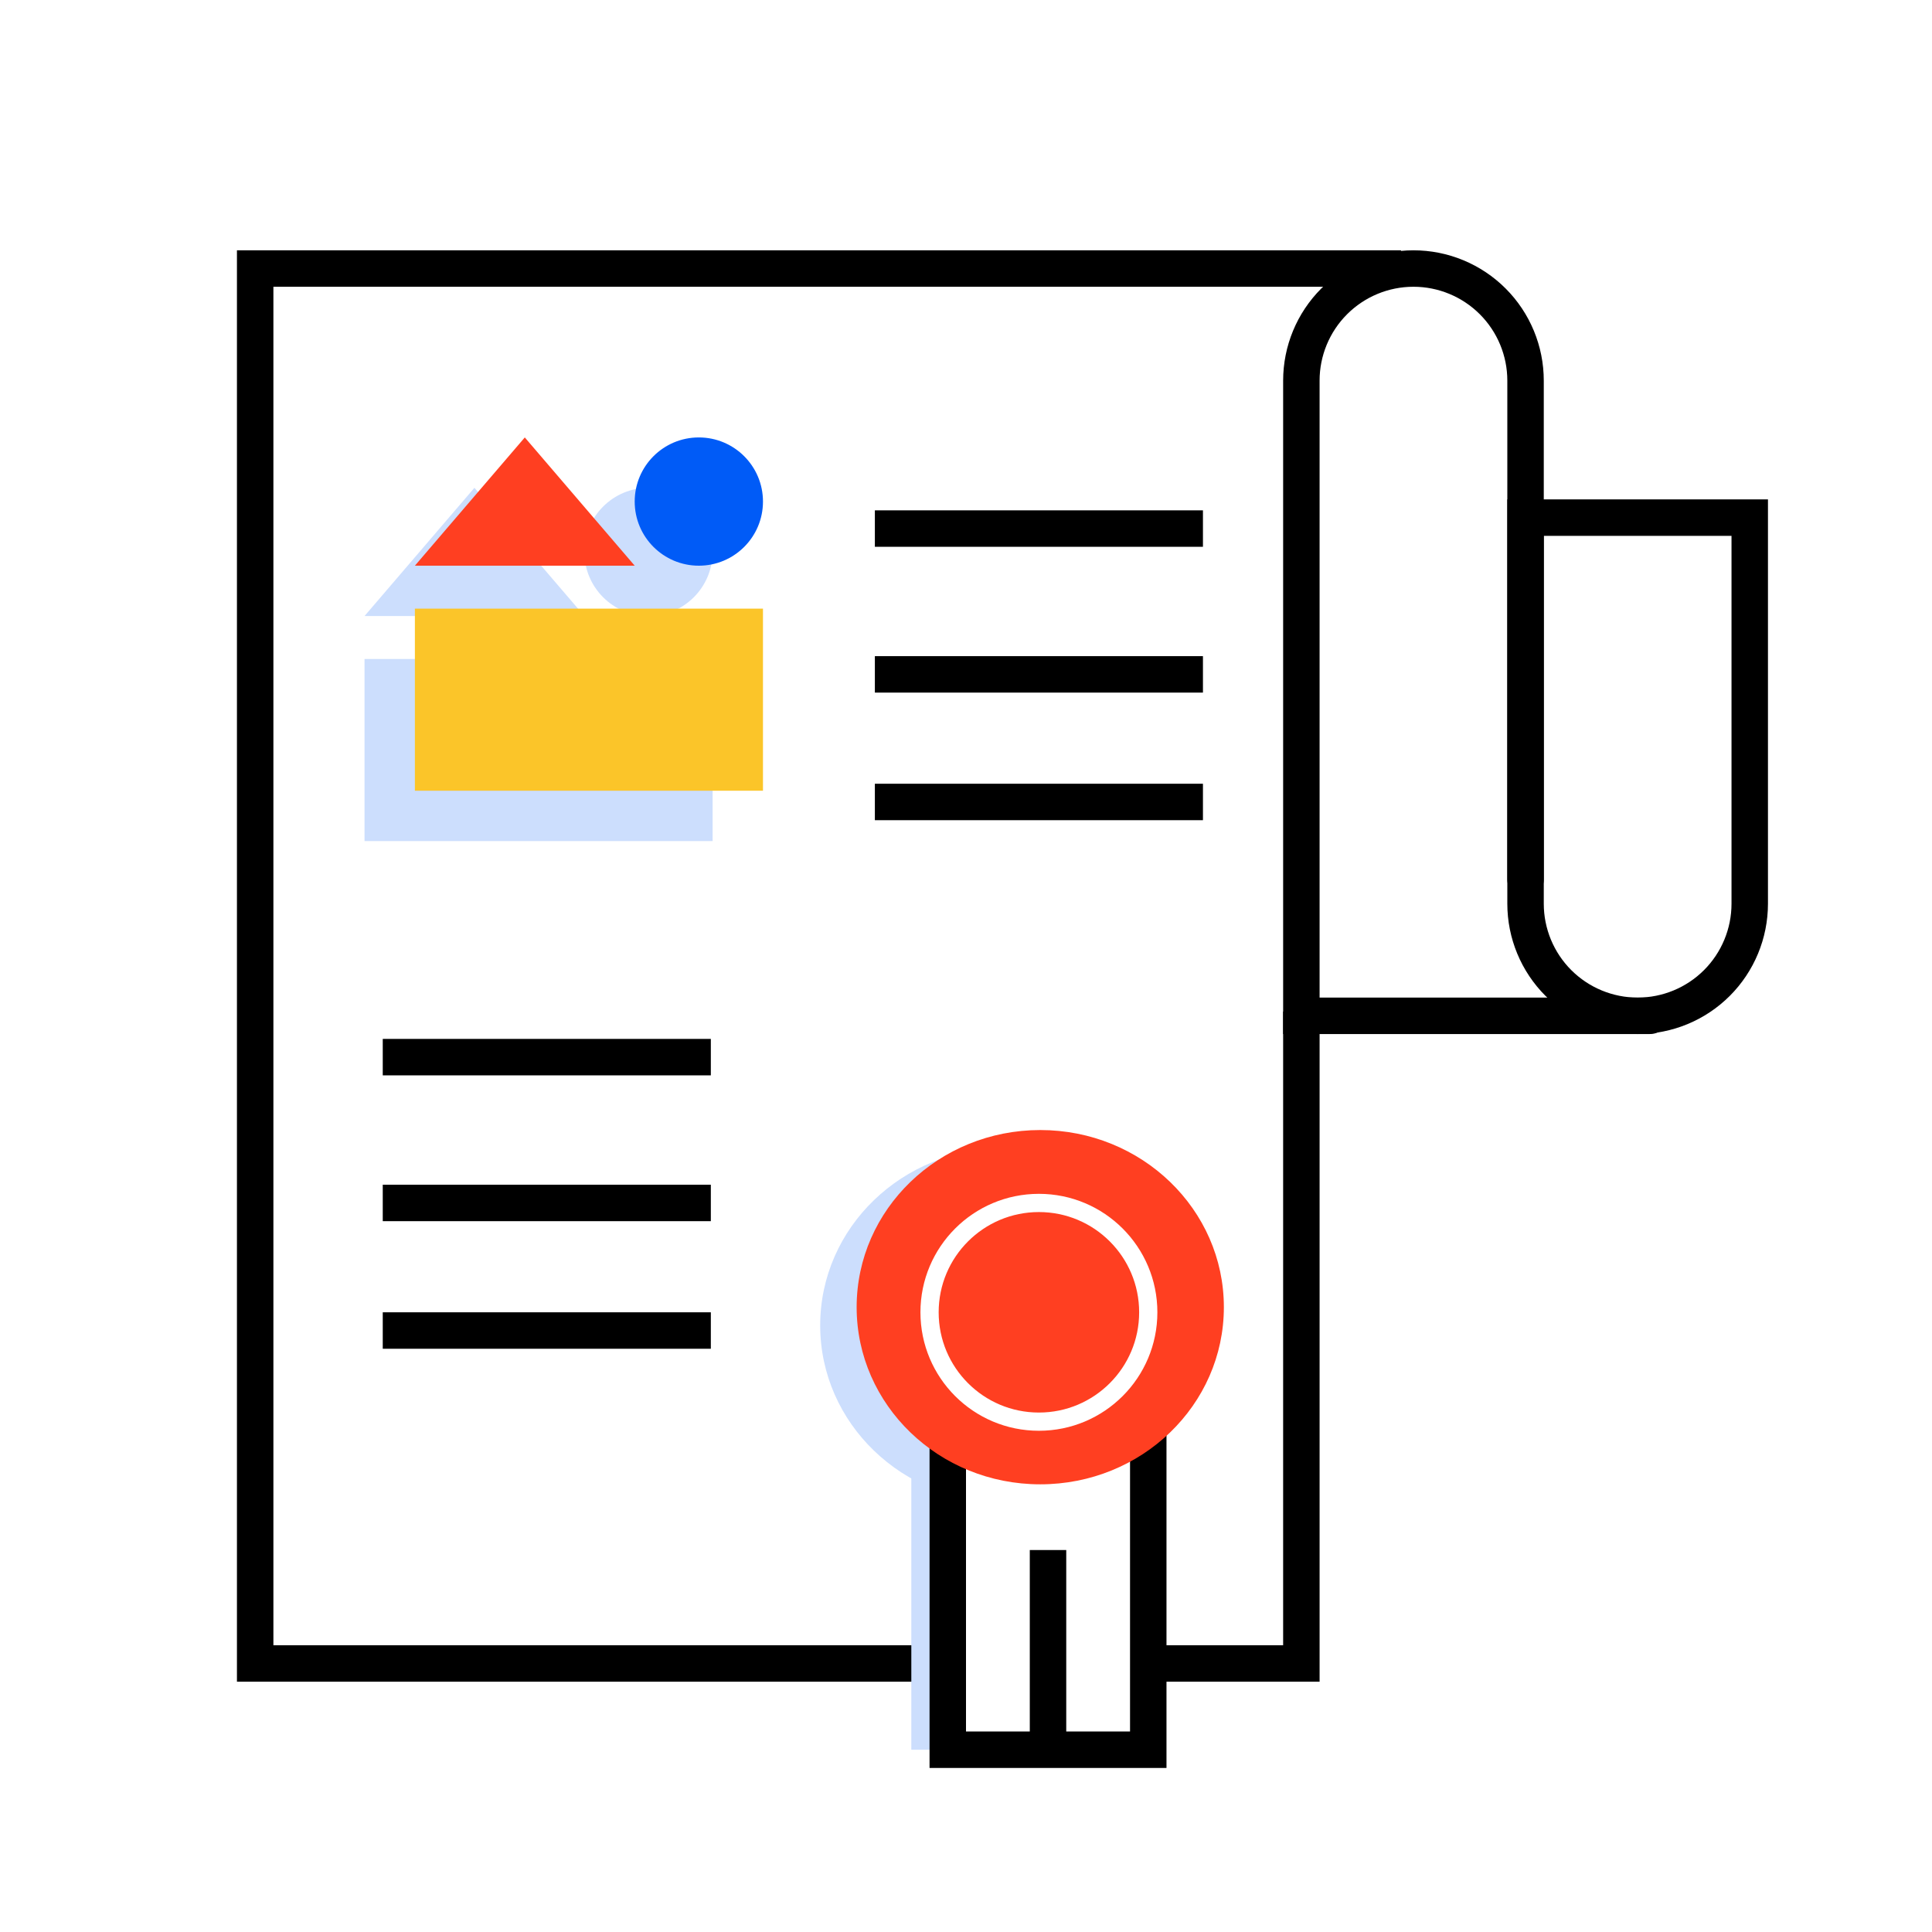
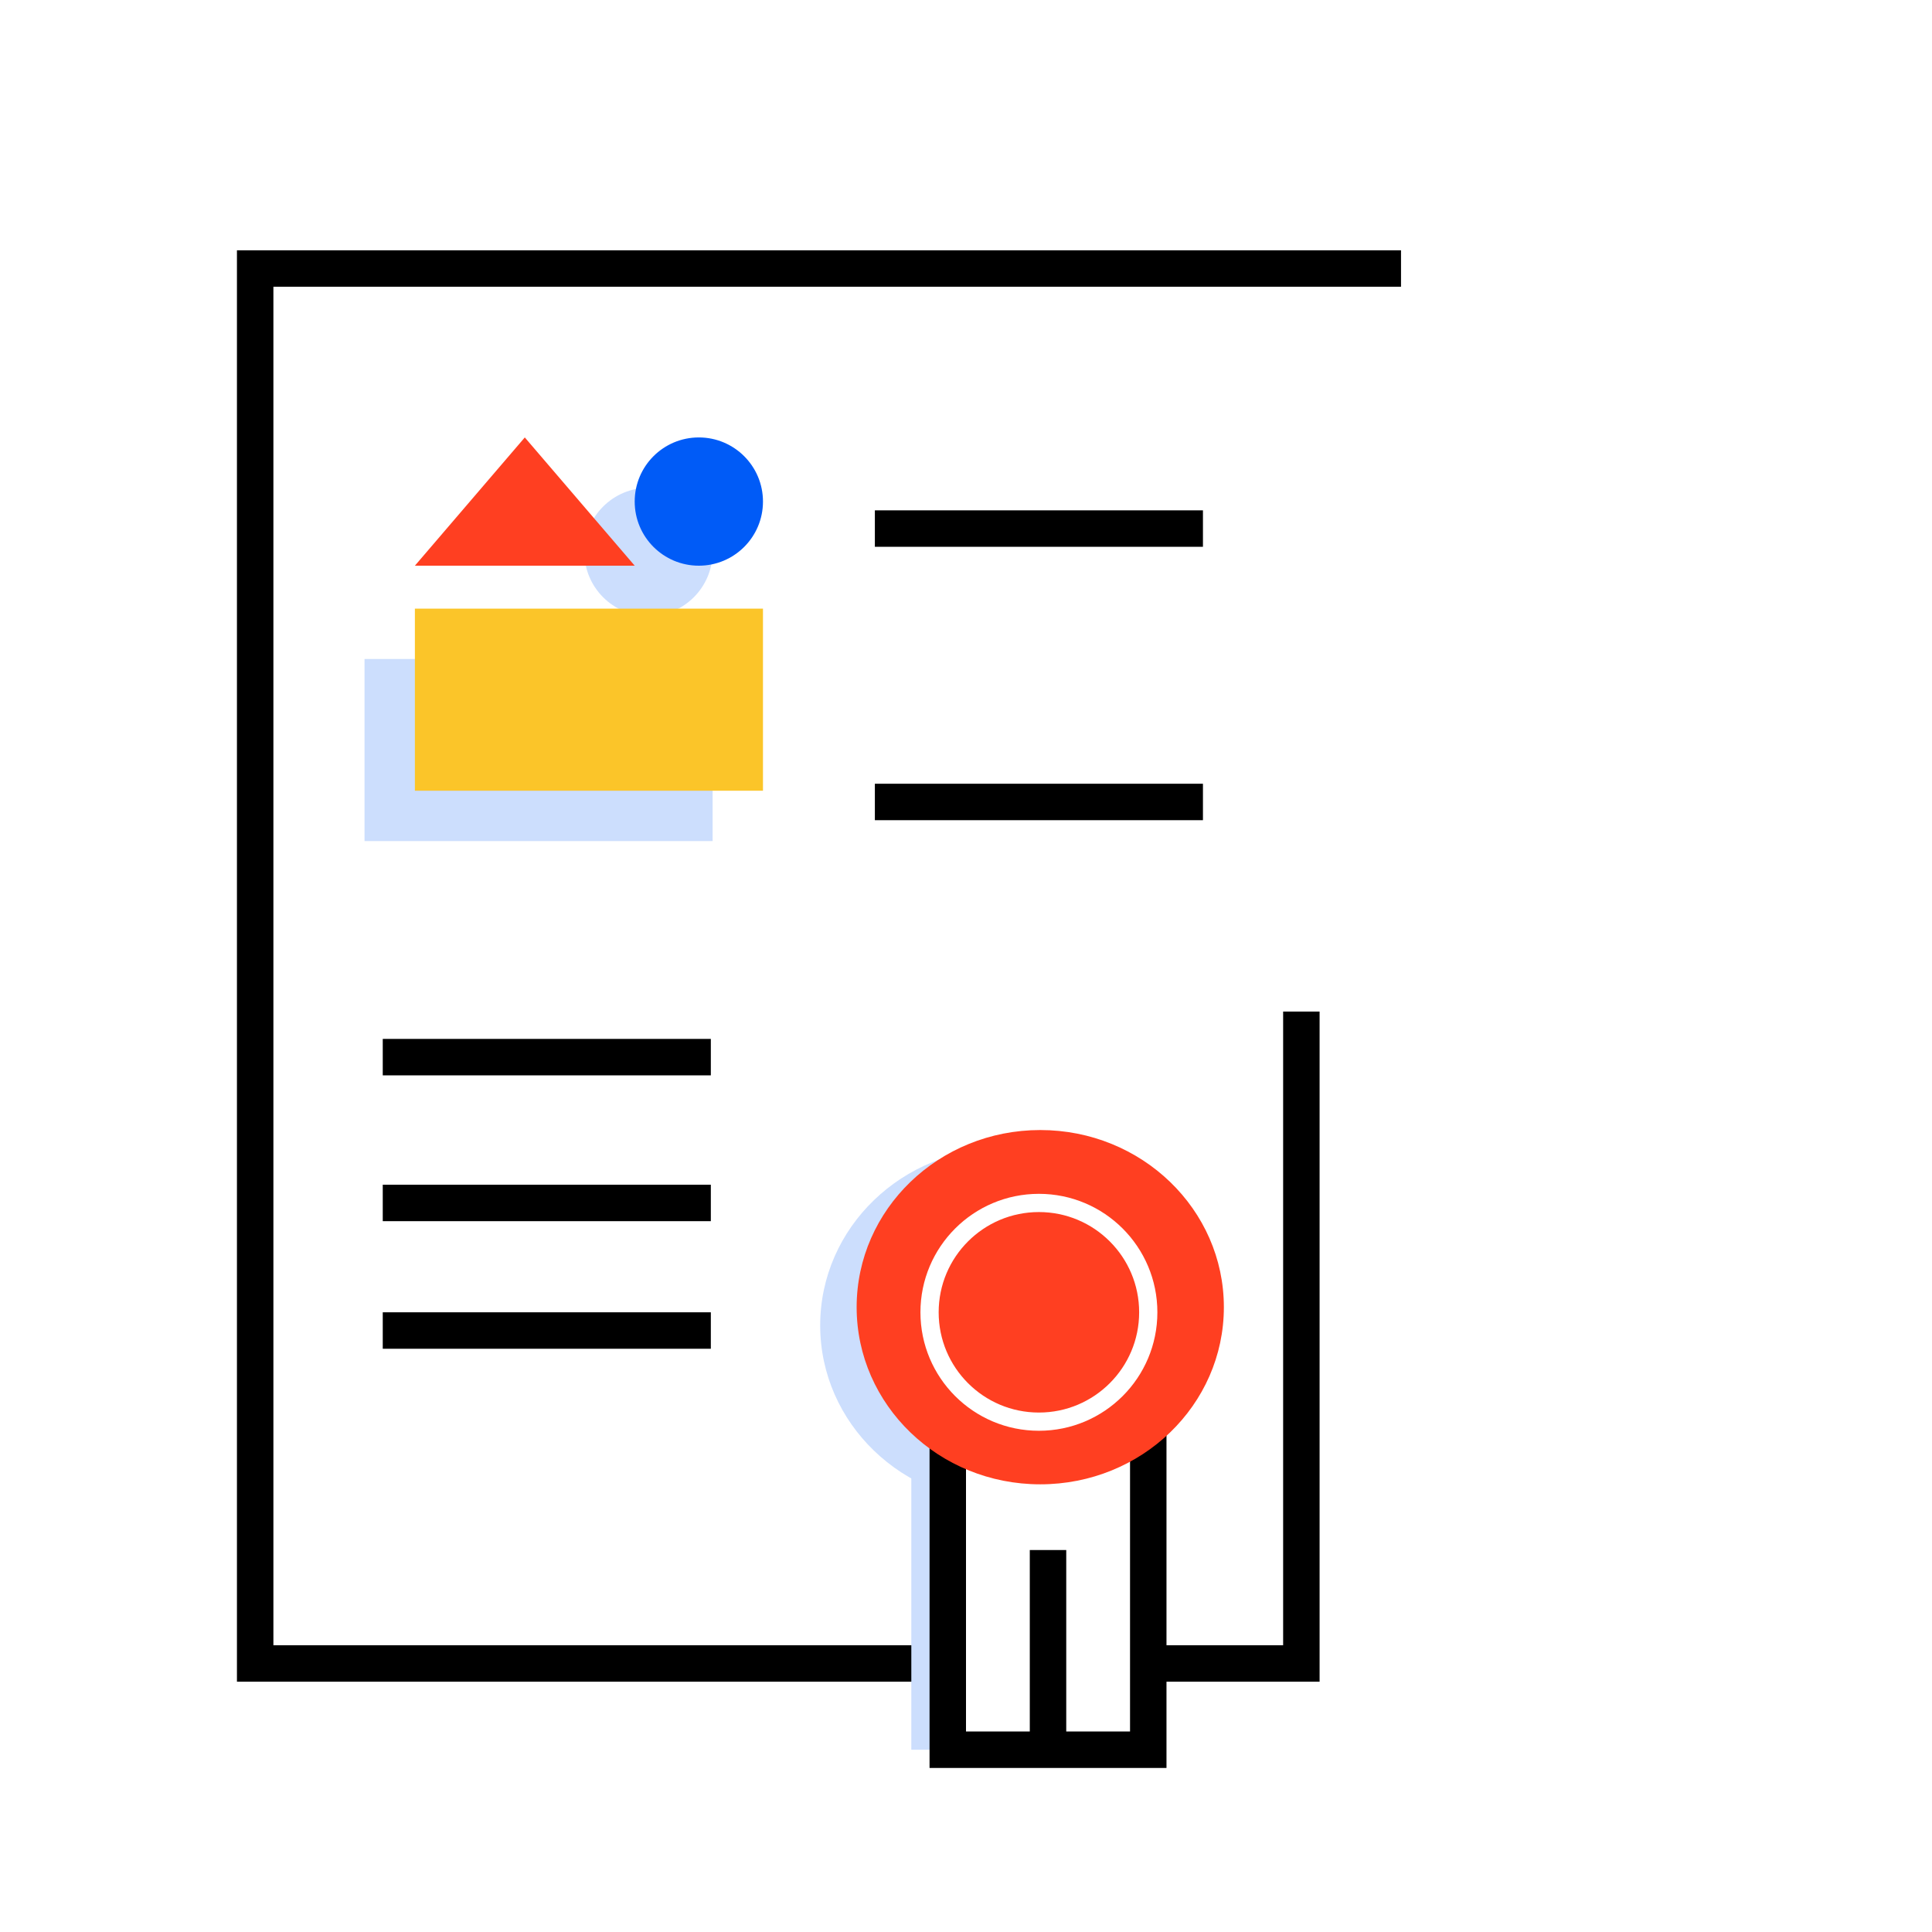
<svg xmlns="http://www.w3.org/2000/svg" width="106" height="106" viewBox="0 0 106 106" fill="none">
  <rect x="0" y="0" width="106" height="106" fill="#333333" stroke="none" />
  <g clip-path="url(#clip0)">
    <path d="M111 -3H-1V109H111V-3Z" fill="white" />
-     <path d="M63.832 91.267H67.3H71.4V87.167V55.5M51.051 91.267H18.1H14V87.167V18.833V14.733H18.1H76.867" stroke="black" stroke-width="2" />
-     <path d="M90.533 55.733H71.4V20.883C71.4 19.252 72.048 17.688 73.201 16.535C74.355 15.381 75.919 14.733 77.55 14.733C79.181 14.733 80.745 15.381 81.899 16.535C83.052 17.688 83.7 19.252 83.7 20.883V48.254" stroke="black" stroke-width="2" stroke-linecap="round" />
-     <path fill-rule="evenodd" clip-rule="evenodd" d="M89.85 55.733C91.481 55.733 93.045 55.085 94.199 53.932C95.352 52.779 96 51.214 96 49.583V28.4H83.7V49.583C83.7 51.214 84.348 52.779 85.501 53.932C86.655 55.085 88.219 55.733 89.85 55.733Z" stroke="black" stroke-width="2" stroke-linecap="round" />
+     <path d="M63.832 91.267H67.3H71.4V87.167V55.5M51.051 91.267H18.1H14V87.167V14.733H18.1H76.867" stroke="black" stroke-width="2" />
    <path d="M55.074 82.438C60.638 82.438 65.148 78.087 65.148 72.719C65.148 67.351 60.638 63 55.074 63C49.51 63 45 67.351 45 72.719C45 78.087 49.51 82.438 55.074 82.438Z" fill="#CCDEFD" />
    <path d="M55.5 95.959V85.043V95.959ZM61 79V96H50V79H61Z" fill="#CCDEFD" />
    <path d="M57.5 95.959V85.043V95.959ZM63 79V96H52V79H63Z" fill="white" stroke="black" stroke-width="2" stroke-linecap="round" />
    <path d="M57.074 81.438C62.638 81.438 67.148 77.087 67.148 71.719C67.148 66.351 62.638 62 57.074 62C51.51 62 47 66.351 47 71.719C47 77.087 51.51 81.438 57.074 81.438Z" fill="#FF3F21" />
    <path d="M57 78C60.314 78 63 75.314 63 72C63 68.686 60.314 66 57 66C53.686 66 51 68.686 51 72C51 75.314 53.686 78 57 78Z" stroke="white" />
-     <path fill-rule="evenodd" clip-rule="evenodd" d="M32.06 33.799H20L26.03 26.763L32.06 33.799Z" fill="#CCDEFD" />
    <path fill-rule="evenodd" clip-rule="evenodd" d="M20 46.146H39.098V36.156H20V46.146Z" fill="#CCDEFD" />
    <path fill-rule="evenodd" clip-rule="evenodd" d="M39.097 30.281C39.097 32.224 37.522 33.799 35.578 33.799C33.635 33.799 32.06 32.224 32.06 30.281C32.06 28.338 33.635 26.763 35.578 26.763C37.522 26.763 39.097 28.338 39.097 30.281Z" fill="#CCDEFD" />
    <path fill-rule="evenodd" clip-rule="evenodd" d="M34.823 31.037H22.763L28.793 24L34.823 31.037Z" fill="#FF3F21" />
    <path fill-rule="evenodd" clip-rule="evenodd" d="M22.763 43.383H41.861V33.393H22.763V43.383Z" fill="#FBC529" />
    <path fill-rule="evenodd" clip-rule="evenodd" d="M41.861 27.518C41.861 29.462 40.285 31.037 38.342 31.037C36.398 31.037 34.823 29.462 34.823 27.518C34.823 25.575 36.398 24 38.342 24C40.285 24 41.861 25.575 41.861 27.518Z" fill="#005BF7" />
    <path fill-rule="evenodd" clip-rule="evenodd" d="M21 59H39V57H21V59Z" fill="black" />
    <path fill-rule="evenodd" clip-rule="evenodd" d="M48 30H66V28H48V30Z" fill="black" />
    <path fill-rule="evenodd" clip-rule="evenodd" d="M21 67H39V65H21V67Z" fill="black" />
-     <path fill-rule="evenodd" clip-rule="evenodd" d="M48 38H66V36H48V38Z" fill="black" />
    <path fill-rule="evenodd" clip-rule="evenodd" d="M21 74H39V72H21V74Z" fill="black" />
    <path fill-rule="evenodd" clip-rule="evenodd" d="M48 45H66V43H48V45Z" fill="black" />
  </g>
  <defs>
    <clipPath id="clip0">
      <rect width="106" height="106" fill="white" />
    </clipPath>
  </defs>
</svg>